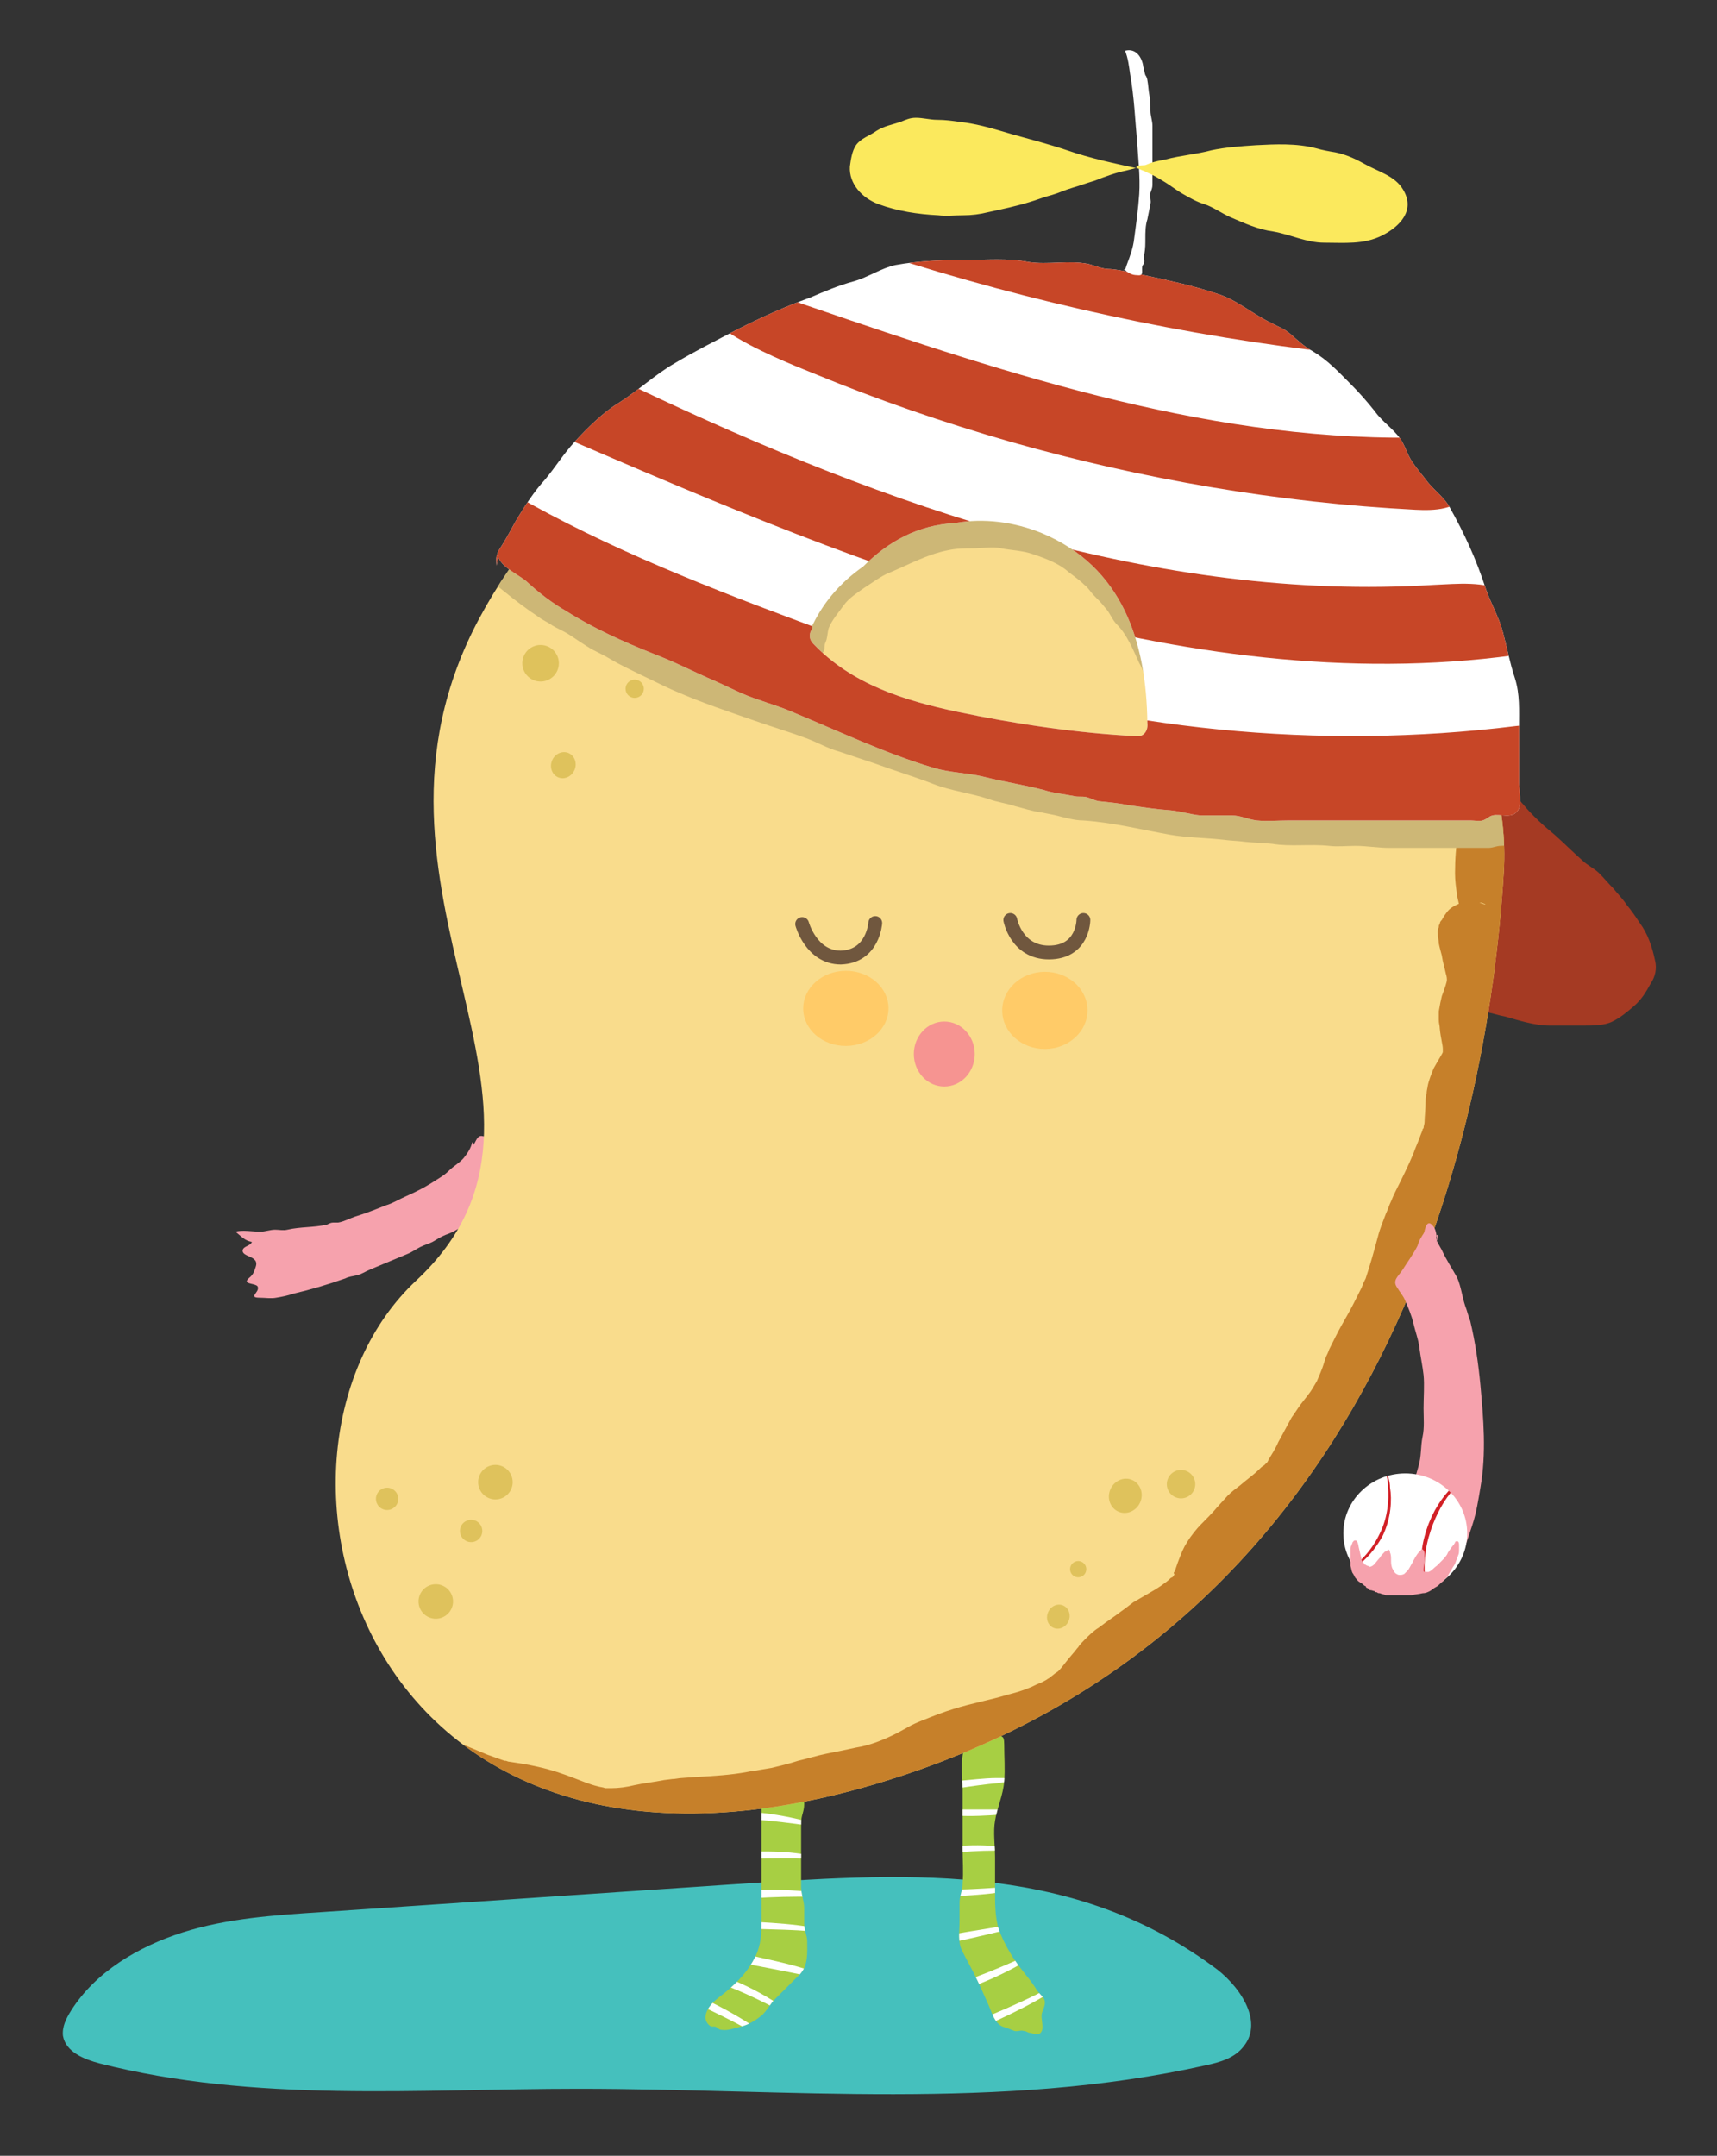
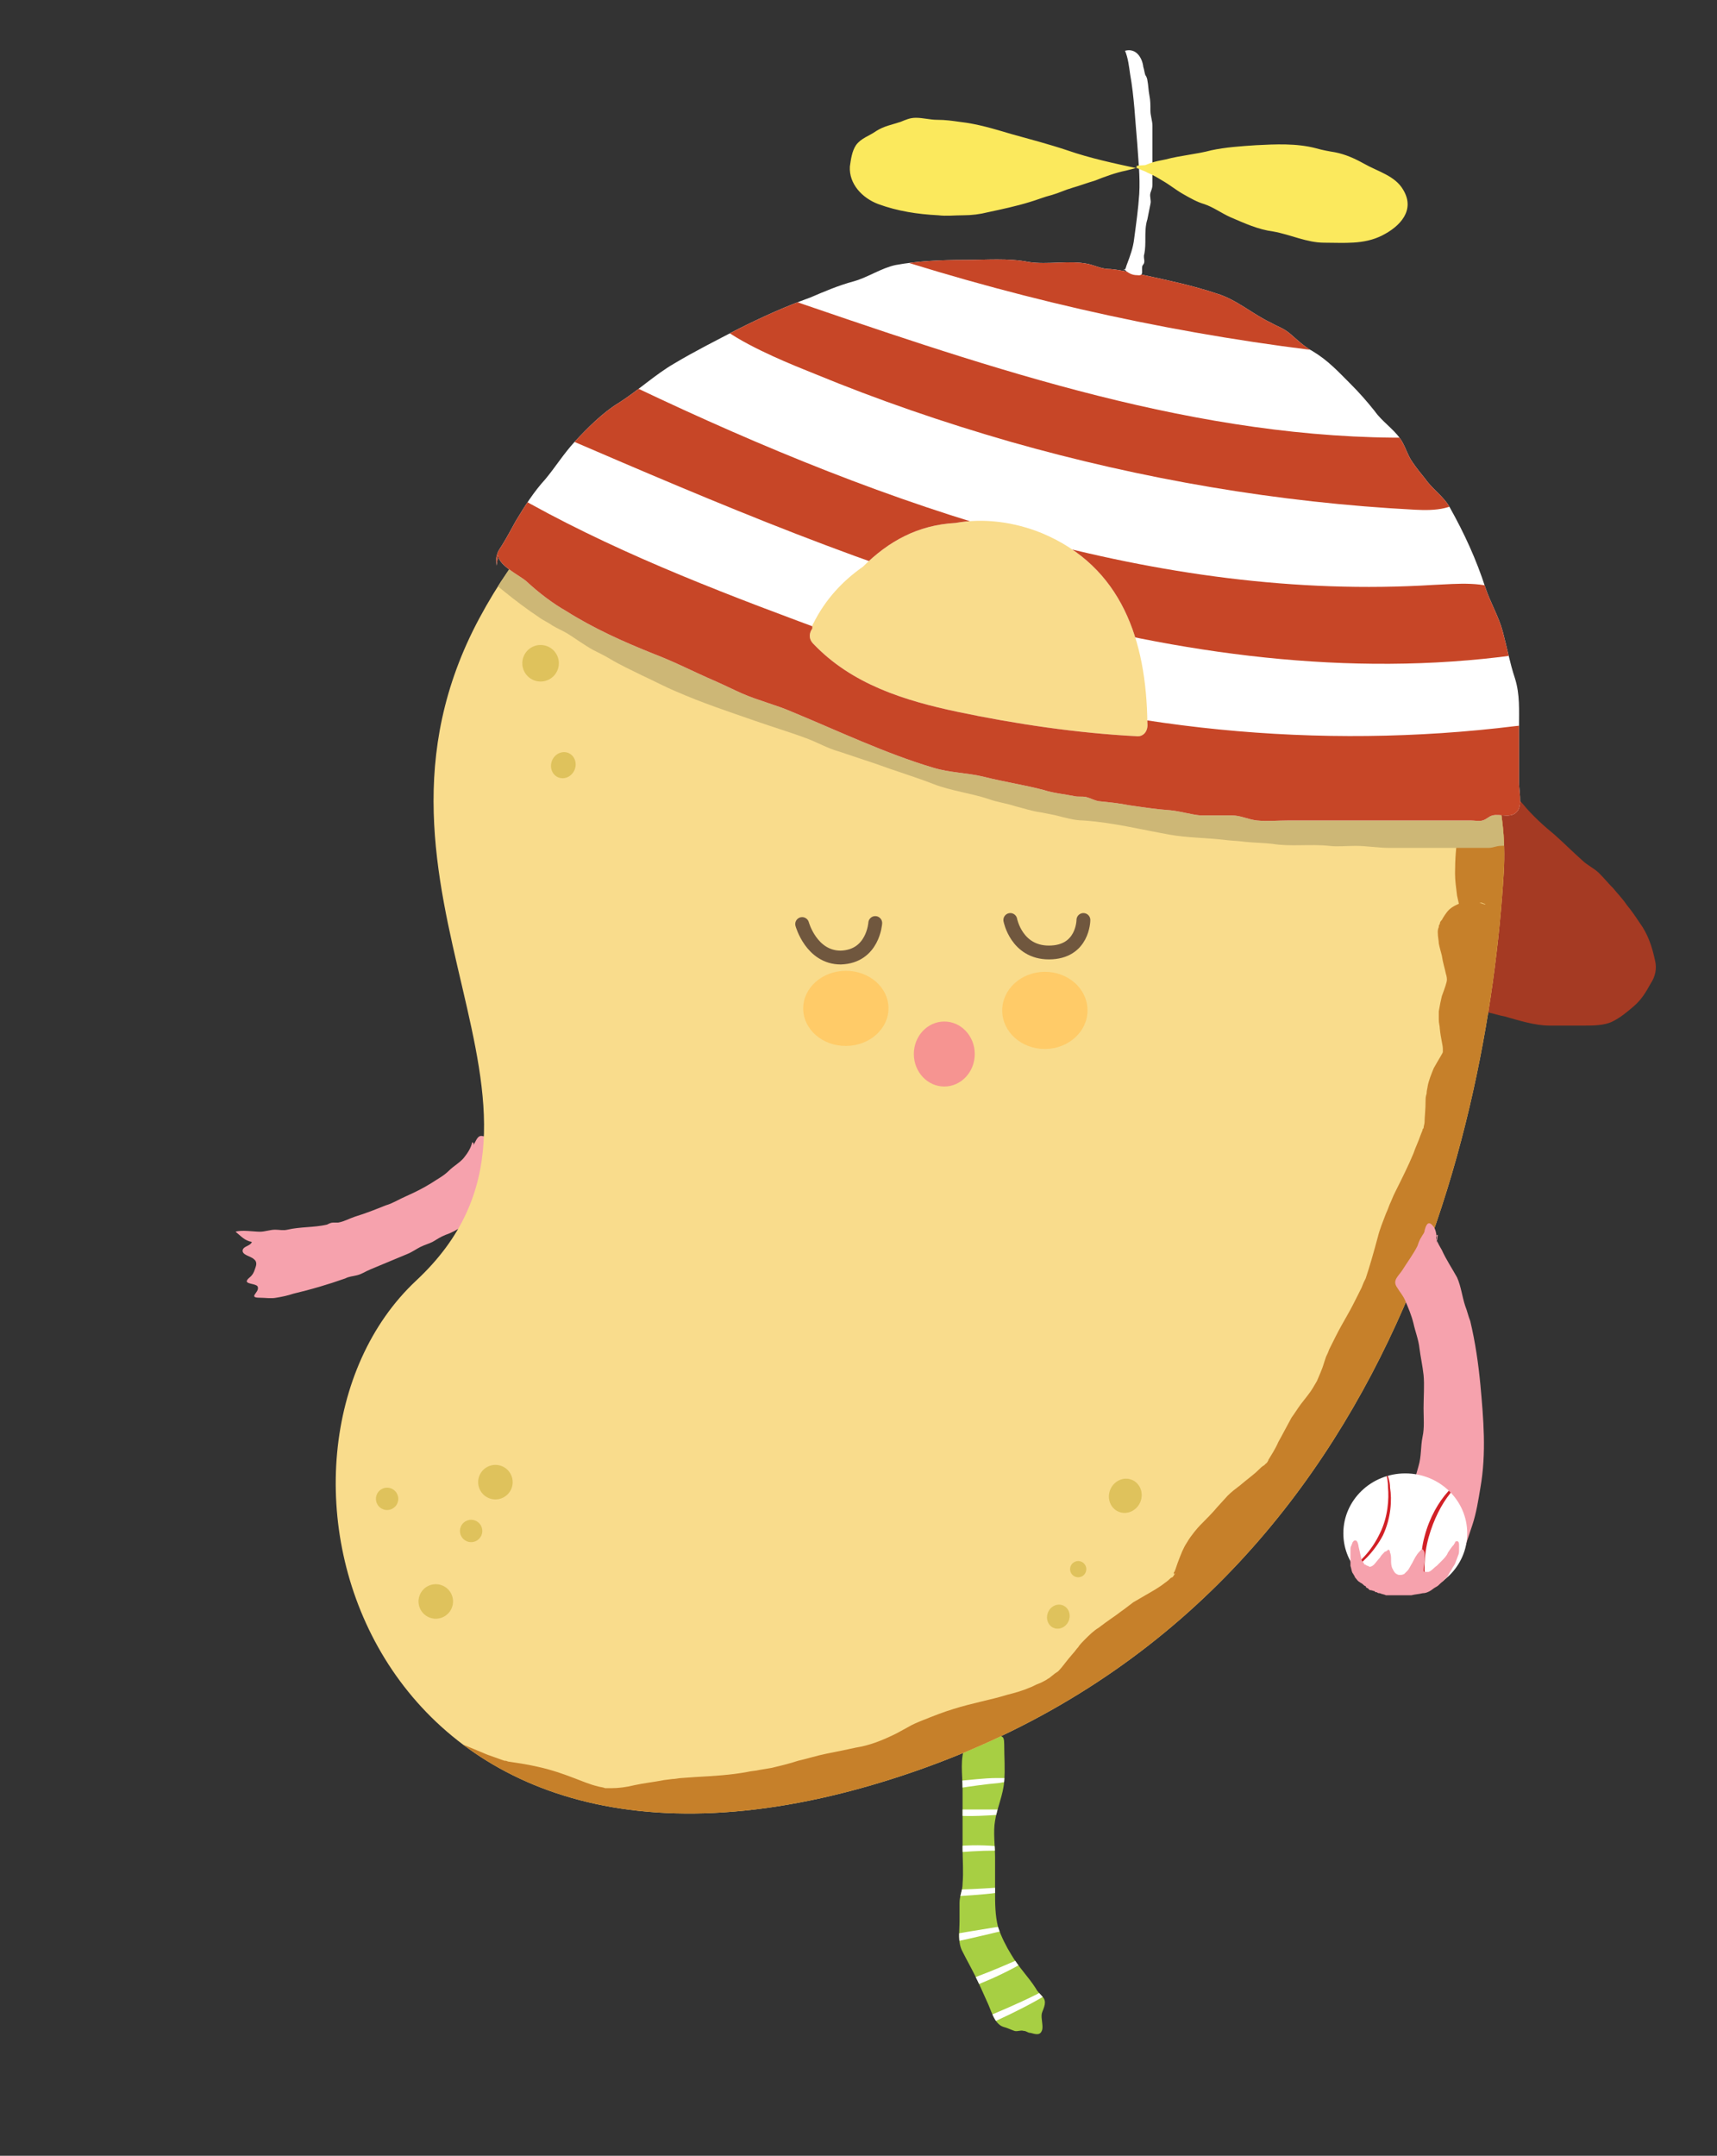
<svg xmlns="http://www.w3.org/2000/svg" xmlns:xlink="http://www.w3.org/1999/xlink" version="1.1" id="Layer_1" x="0px" y="0px" viewBox="0 0 169.1 212.3" style="enable-background:new 0 0 169.1 212.3;" xml:space="preserve">
  <rect x="0" y="0" width="169.1" height="212.3" fill="#333333" stroke="none" />
  <style type="text/css">
	.st0{fill:#A53A23;}
	.st1{fill:#45C0BD;}
	.st2{clip-path:url(#XMLID_2_);}
	.st3{fill:#FFFFFF;}
	.st4{clip-path:url(#XMLID_3_);}
	.st5{fill:#F6A2AD;}
	.st6{clip-path:url(#XMLID_4_);}
	.st7{fill:#C6802A;}
	.st8{clip-path:url(#XMLID_4_);fill:#CDB776;}
	.st9{fill:#DFC25C;}
	.st10{fill:none;stroke:#70573E;stroke-width:1.361;stroke-linecap:round;stroke-linejoin:round;stroke-miterlimit:10;}
	.st11{fill:#FFCB68;}
	.st12{fill:#F69491;}
	.st13{clip-path:url(#XMLID_5_);fill:#C74627;}
	.st14{fill:#FBE95D;}
	.st15{clip-path:url(#XMLID_6_);}
	.st16{fill:#D22026;}
</style>
  <path class="st0" d="M147.1,77.4c0,0-0.1,0-0.1,0c0.4,0,1,0.4,1.3,0.6c0.7,0.3,1.2,0.6,1.7,1.2c0.9,1.1,2,2.1,3.1,3  c0.9,0.8,1.8,1.7,2.7,2.5c0.5,0.5,1.2,0.8,1.7,1.3c0.5,0.5,0.9,1,1.4,1.5c0.4,0.5,0.9,1,1.3,1.6c0.5,0.6,0.9,1.2,1.3,1.8  c0.8,1.1,1.2,2.3,1.5,3.7c0.2,0.8,0,1.6-0.4,2.2c-0.5,0.9-0.9,1.6-1.7,2.3c-0.7,0.6-1.3,1.1-2.1,1.5c-0.8,0.4-1.9,0.4-2.9,0.4  c-1.1,0-2.2,0-3.3,0c-1.4,0-3-0.5-4.4-0.9c-0.6-0.1-1.1-0.3-1.7-0.4c-0.5-0.1-0.8-0.1-0.7-0.7c0-0.5,0.2-0.9,0.2-1.4  c0-0.4,0.1-1,0.2-1.4c0.2-0.9,0.5-1.9,0.5-2.8c0.1-0.9,0.4-1.7,0.6-2.6c0-0.3,0-0.6,0.1-0.9c0.1-0.2,0.1-0.4,0.1-0.6  c0-0.3,0-0.6,0-0.9c0-0.3,0.2-0.5,0.2-0.8c0.1-1.2,0-2.6,0-3.8c0-0.7,0-1.3-0.1-2c-0.1-0.6,0-1.3,0-1.9c0-0.2-0.2-0.3-0.2-0.5  c-0.1-0.2,0-0.5-0.1-0.7c-0.1-0.3,0-0.8-0.3-1.1c0.3,0.3,0.6,0.7,0.9,1.1" />
-   <path class="st1" d="M71.7,185.6c-13.3,0.9-26.6,1.8-40,2.7c-4.6,0.3-9.3,0.6-13.7,2S9.4,194.2,7,198c-0.5,0.8-0.9,1.6-0.8,2.5  c0.3,1.6,2.1,2.3,3.6,2.7c15.3,3.9,31.4,2.5,47.2,2.5c20.6,0,41.6,2.2,61.7-2.3c1.4-0.3,2.9-0.7,3.8-1.9c2-2.5-0.5-6.1-3.1-7.9  C105,183.1,88.6,184.5,71.7,185.6z" />
-   <g>
-     <defs>
-       <path id="XMLID_15_" d="M75.6,171.6c0,1.1-0.6,2.1-0.6,3.3c0,1.2,0,2.4,0,3.6c0,2.4,0,4.8,0,7.1c0,1.1,0,2.2,0,3.3    c0,1.2,0,2.2-0.4,3.3c-0.7,1.8-2.2,3.3-3.8,4.5c-0.7,0.5-1.9,1.8-1,2.7c0.3,0.3,0.4,0.1,0.7,0.2c0.2,0.1,0.3,0.3,0.6,0.3    c0.6,0.1,1.3-0.2,1.8-0.3c0.8-0.2,1.5-0.6,2.2-1.2c0.4-0.4,0.7-0.9,1-1.3c0.3-0.3,0.6-0.6,0.9-0.9c0.6-0.6,1.2-1.2,1.8-1.8    c0.8-0.9,0.7-2,0.7-3.2c0-0.6-0.3-1.1-0.3-1.8c0-0.5,0-1,0-1.5c0-0.7-0.3-1.3-0.3-2.1c0-0.7,0-1.4,0-2.1c0-1.4,0-2.8,0-4.2    c0-0.7,0.3-1.1,0.3-1.8c0-0.3,0-0.6,0-0.9c0-0.5,0.2-0.7,0.3-1.2c0.1-0.6,0-1.4,0-2.1c0-0.9,0-0.9-0.9-0.9c-0.7,0-1.2,0-1.8-0.3    c0,0-0.7-0.2-0.7-0.2c-0.3-0.1-0.8-0.3-0.8,0.2" />
-     </defs>
+   <g>
+     <defs>
+       </defs>
    <use xlink:href="#XMLID_15_" style="overflow:visible;fill:#A7CF43;" />
    <clipPath id="XMLID_2_">
      <use xlink:href="#XMLID_15_" style="overflow:visible;" />
    </clipPath>
    <g class="st2">
      <g>
        <g>
          <g>
            <g>
              <path class="st3" d="M75.1,175.1c3.6,0.1,7.4,0.3,9.1,0.6c-1.7,0.2-5.5,0.2-9.1,0.1c-2.3-0.1-2.5-0.2-2.5-0.4        C72.7,175.2,72.8,175.1,75.1,175.1z" />
            </g>
          </g>
        </g>
      </g>
    </g>
    <g class="st2">
      <g>
        <g>
          <g>
            <g>
              <path class="st3" d="M73.1,178.4c3.7,0.1,7.5,1.2,9.1,1.8c-1.7-0.3-5.5-0.9-9.1-1.1c-2.3-0.1-2.5-0.2-2.5-0.4        C70.6,178.5,70.7,178.3,73.1,178.4z" />
            </g>
          </g>
        </g>
      </g>
    </g>
    <g class="st2">
      <g>
        <g>
          <g>
            <g>
              <path class="st3" d="M73.1,182.4c1.8-0.1,3.7-0.1,5.3,0.1c1.6,0.2,3,0.5,3.8,0.9c-0.9-0.2-2.2-0.3-3.8-0.4        c-1.6,0-3.5,0-5.3,0.1c-2.4,0.1-2.5-0.1-2.5-0.3C70.6,182.6,70.7,182.5,73.1,182.4z" />
            </g>
          </g>
        </g>
      </g>
    </g>
    <g class="st2">
      <g>
        <g>
          <g>
            <g>
              <path class="st3" d="M72.6,186.3c4.1-0.5,8.3,0.1,10.2,0.4c-1.9,0.2-6.2-0.1-10.1,0.4c-1.3,0.2-1.9,0.3-2.2,0.4        c-0.4,0-0.4,0-0.5-0.1c0-0.1,0-0.2,0.3-0.4C70.6,186.7,71.3,186.5,72.6,186.3z" />
            </g>
          </g>
        </g>
      </g>
    </g>
    <g class="st2">
      <g>
        <g>
          <g>
            <g>
              <path class="st3" d="M73.2,189.2c1.9,0.1,3.8,0.2,5.4,0.4c1.7,0.2,3.1,0.6,3.9,1c-0.9-0.2-2.3-0.4-3.9-0.5        c-1.7-0.1-3.6-0.1-5.4-0.2c-2.4-0.1-2.5-0.3-2.5-0.5C70.6,189.2,70.8,189.1,73.2,189.2z" />
            </g>
          </g>
        </g>
      </g>
    </g>
    <g class="st2">
      <g>
        <g>
          <g>
            <g>
              <path class="st3" d="M73.2,192.4c2.1,0.5,4.2,0.9,6.1,1.5c1.9,0.5,3.4,1.1,4.3,1.5c-1.7-0.4-3.3-0.7-4.5-0.9        c-1.9-0.4-4-0.8-6.1-1.2c-2.7-0.6-2.8-0.9-2.8-1.1C70.4,191.8,70.6,191.7,73.2,192.4z" />
            </g>
          </g>
        </g>
      </g>
    </g>
    <g class="st2">
      <g>
        <g>
          <g>
            <g>
              <path class="st3" d="M70.9,194.5c3.7,1.3,7.2,3.6,8.3,5c-1.5-1.1-5-3-8.6-4.3c-1.2-0.4-1.7-0.6-2.1-0.7        c-0.3-0.1-0.3-0.2-0.3-0.3c0-0.1,0.1-0.2,0.4-0.2C69,193.9,69.7,194.1,70.9,194.5z" />
            </g>
          </g>
        </g>
      </g>
    </g>
    <g class="st2">
      <g>
        <g>
          <g>
            <g>
              <path class="st3" d="M68.8,196.6c3.6,1.6,7.1,3.9,8.4,5.3c-1.6-1-5.1-3-8.7-4.6c-2.3-1-2.4-1.2-2.3-1.4        C66.2,195.7,66.4,195.6,68.8,196.6z" />
            </g>
          </g>
        </g>
      </g>
    </g>
  </g>
  <g>
    <defs>
      <path id="XMLID_14_" d="M95.1,171.9c-0.6,1.2-0.3,2.9-0.3,4.3c0,1.9,0,3.9,0,5.8c0,1.2,0.1,2.3,0,3.5c0,0.7-0.3,1.2-0.3,1.9    c0,0.6,0,1.2,0,1.8c0,1-0.2,2.1,0.3,3c0.4,0.8,0.8,1.5,1.2,2.3c0.4,0.8,0.8,1.7,1.2,2.6c0.4,0.8,0.7,2.2,1.6,2.5    c0.4,0.1,0.8,0.3,1.1,0.4c0.3,0.1,0.6-0.1,0.9,0c0.3,0,0.4,0.2,0.7,0.2c0.4,0.1,0.9,0.3,1.1-0.2c0.2-0.4-0.1-1.2,0-1.7    c0.1-0.4,0.5-1,0.2-1.5c-0.2-0.3-0.6-0.6-0.8-1c-0.7-1.1-1.7-2.1-2.4-3.3c-0.5-0.8-1-1.8-1.3-2.7c-0.3-1.2-0.3-2.3-0.3-3.6    c0-1.1,0-2.2,0-3.3c0-1.1-0.2-2.5,0-3.6c0.2-1.3,0.8-2.5,0.9-3.9c0.1-1.2,0-2.4,0-3.6c0-1.1-0.3-0.7-1.2-1    c-0.6-0.2-1.1-0.2-1.8-0.2c-0.3,0-1.5-0.2-1.7,0c-0.2,0.2-0.1,1.7,0,2c0.1,0,0.2,0,0.2,0.1" />
    </defs>
    <use xlink:href="#XMLID_14_" style="overflow:visible;fill:#A7CF43;" />
    <clipPath id="XMLID_3_">
      <use xlink:href="#XMLID_14_" style="overflow:visible;" />
    </clipPath>
    <g class="st4">
      <g>
        <g>
          <g>
            <g>
              <path class="st3" d="M94.2,175.4c1.3-0.1,2.7-0.3,4-0.3c0.6,0,1.2,0,1.7,0c0.5,0.1,1,0.1,1.2,0.4c-0.2-0.2-0.7-0.2-1.2-0.1        c-0.5,0-1,0.1-1.6,0.2c-1.2,0.1-2.6,0.3-3.9,0.5c-1.8,0.1-1.9-0.1-1.9-0.2C92.4,175.6,92.5,175.6,94.2,175.4z" />
            </g>
          </g>
        </g>
      </g>
    </g>
    <g class="st4">
      <g>
        <g>
          <g>
            <g>
              <path class="st3" d="M94.2,178.2c1.5,0,3.1,0,4.5,0c0.7,0,1.3,0.1,1.9,0.1c0.5,0.1,1.1,0.1,1.3,0.4c-0.3-0.2-0.8-0.1-1.4-0.1        c-0.7,0-1.3,0.1-1.9,0.1c-1.4,0.1-2.9,0.2-4.5,0.1c-2,0-2.1-0.3-2.1-0.4C92.1,178.3,92.2,178.2,94.2,178.2z" />
            </g>
          </g>
        </g>
      </g>
    </g>
    <g class="st4">
      <g>
        <g>
          <g>
            <g>
              <path class="st3" d="M93.3,181.9c3.2-0.4,6.7-0.1,8,0.7c-1.4-0.5-4.8-0.4-7.9-0.1c-2,0.3-2.1,0.3-2.2,0.1        C91.2,182.5,91.2,182.2,93.3,181.9z" />
            </g>
          </g>
        </g>
      </g>
    </g>
    <g class="st4">
      <g>
        <g>
          <g>
            <g>
              <path class="st3" d="M93.2,186.1c1.7,0,3.4-0.1,4.9-0.2c0.8,0,1.5-0.1,2.1-0.2c0.6-0.1,1.2-0.2,1.4-0.5        c-0.2,0.4-0.8,0.6-1.3,0.8c-0.6,0.2-1.3,0.3-2.1,0.4c-1.5,0.2-3.3,0.3-5,0.4c-2.2,0-2.3-0.2-2.3-0.3        C90.9,186.3,91,186.2,93.2,186.1z" />
            </g>
          </g>
        </g>
      </g>
    </g>
    <g class="st4">
      <g>
        <g>
          <g>
            <g>
              <path class="st3" d="M92.3,190.8c1.9-0.4,3.9-0.7,5.7-1c0.9-0.1,1.7-0.2,2.4-0.3c0.7,0,1.4-0.1,1.8,0.2        c-0.4-0.2-1.1,0-1.7,0.1c-0.7,0.1-1.5,0.3-2.4,0.5c-1.7,0.4-3.7,0.9-5.6,1.2c-2.5,0.5-2.8,0.2-2.7,0        C89.7,191.3,89.8,191.2,92.3,190.8z" />
            </g>
          </g>
        </g>
      </g>
    </g>
    <g class="st4">
      <g>
        <g>
          <g>
            <g>
              <path class="st3" d="M94.7,195.2c3.5-1.2,7.1-2.9,8.7-3.7c-1.4,1.2-4.8,3.2-8.4,4.4c-2.3,0.8-2.5,0.5-2.6,0.3        C92.3,196.1,92.5,196,94.7,195.2z" />
            </g>
          </g>
        </g>
      </g>
    </g>
    <g class="st4">
      <g>
        <g>
          <g>
            <g>
              <path class="st3" d="M96.5,198.9c1.9-0.8,3.8-1.6,5.4-2.4c1.6-0.8,3-1.5,3.8-2c-0.7,0.7-2,1.6-3.6,2.5        c-1.6,0.9-3.5,1.8-5.3,2.6c-2.4,1.1-2.6,1-2.7,0.8C94.1,200.3,94.1,200,96.5,198.9z" />
            </g>
          </g>
        </g>
      </g>
    </g>
  </g>
  <path class="st5" d="M46.6,112.8c0.1-0.2,0-0.3-0.1-0.3c-0.1,0.5-0.4,1-0.8,1.5c-0.4,0.5-1,0.8-1.5,1.3c-0.5,0.5-1.1,0.8-1.7,1.2  c-0.8,0.5-1.6,0.9-2.5,1.3c-0.7,0.3-1.3,0.7-2,0.9c-1,0.4-2,0.8-3,1.1c-0.6,0.2-1.1,0.5-1.7,0.6c-0.1,0-0.3,0-0.5,0  c-0.2,0-0.4,0.1-0.6,0.2c-1.3,0.3-2.6,0.2-3.9,0.5c-0.4,0.1-0.8,0-1.2,0c-0.5,0-1,0.2-1.5,0.2c-0.6,0-1.8-0.2-2.4,0  c0.5,0.4,0.9,0.9,1.6,1c-0.1,0.4-0.8,0.4-0.9,0.8c-0.1,0.5,0.8,0.6,1.1,0.9c0.4,0.3,0.2,0.7,0.1,1c-0.1,0.3-0.2,0.5-0.4,0.7  c-0.1,0.1-0.4,0.3-0.4,0.5c0.1,0.3,1.1,0.2,1.1,0.6c0.1,0.5-1,1,0.2,1c0.5,0,1.1,0.1,1.6,0c0.6-0.1,1.1-0.2,1.7-0.4  c1.7-0.4,3.4-0.9,5.1-1.5c0.4-0.2,0.7-0.2,1.1-0.3c0.5-0.1,0.9-0.4,1.4-0.6c1.2-0.5,2.4-1,3.6-1.5c0.5-0.2,0.9-0.5,1.3-0.7  c0.4-0.2,0.8-0.3,1.2-0.5c0.5-0.3,0.8-0.5,1.3-0.7c0.6-0.2,1.1-0.5,1.6-0.8c0.8-0.5,1.8-1,2.5-1.6c0.3-0.3,0.7-0.5,0.9-0.8  c0.3-0.3,0.6-0.5,0.7-0.9c0.1-0.6,0.1-1.5,0-2.1c-0.1-0.8-0.4-1.5-0.7-2.2c-0.2-0.5-0.4-1.4-1.3-1.3C47,111.7,46.9,112.4,46.6,112.8  z" />
  <g>
    <g>
      <defs>
        <path id="XMLID_13_" d="M98.5,37.8c-7.8-1.1-36.9-3.8-51.3,23.1s12,48.2-6.2,65.2s-5.8,64.2,44.5,49.8c50.3-14.5,61-63.6,62.6-90     S113.1,39.9,98.5,37.8z" />
      </defs>
      <use xlink:href="#XMLID_13_" style="overflow:visible;fill:#F9DC8C;" />
      <clipPath id="XMLID_4_">
        <use xlink:href="#XMLID_13_" style="overflow:visible;" />
      </clipPath>
      <g class="st6">
        <g>
          <g>
            <g>
              <path class="st7" d="M122.9,46.4c-0.2,0.1-0.4-0.2-1.2-0.5c-0.4-0.1-0.8-0.3-1.4-0.5c-0.6-0.2-1.3-0.4-2.1-0.8        c-0.7-0.4-1.4-0.7-2.3-0.9c-0.9-0.2-1.9-0.4-3.1-0.6c-0.3-0.1-0.6-0.1-0.9-0.2c-0.3-0.1-0.7-0.2-1-0.3        c-0.6-0.2-1.3-0.4-1.9-0.6c-1.3-0.4-2.7-0.9-4.2-1.4c-1.5-0.6-3-1.2-4.7-2c-1.7-0.8-2.9-1.6-4.4-1.8c-0.8-0.1-1.6-0.2-2.5-0.2        c-1.2,0-2.3-0.2-3.3-0.4c-2.1-0.5-3.8-0.7-5.7-0.7c-1.9,0.1-3.8,0.5-5.9,1.3c-0.5,0.2-1.1,0.4-1.6,0.6l-0.8,0.3        c-0.4,0.1-0.9,0.3-1.3,0.3c-0.9,0.1-1.8,0.1-2.5,0c-0.7-0.1-1.1-0.1-1.5-0.1c-0.7,0-1.5,0.3-2.7,0.8c-0.6,0.2-1.3,0.5-2,0.7        c-0.2,0.1-0.4,0.1-0.7,0.2l-0.2,0.1l-0.2,0l0,0c-0.1,0-0.3,0.1-0.6,0.2c-0.6,0.2-1.2,0.5-1.8,0.7c-0.7,0.3-1.4,0.6-2.5,0.8        l-0.4,0.1c-0.2,0-0.4,0-0.6,0l-0.3,0l-0.1,0l-0.1,0l-0.3,0l-0.1,0c-0.3,0-0.7-0.1-1.1-0.3c-0.4-0.2-1-0.4-1.4-0.9        c-0.5-0.4-0.8-1.1-1-1.5c-0.2-0.4-0.2-0.7-0.3-0.8c-0.1-0.3,0,0.1,0.2,0.3l3.4-4.9c-0.2-0.1-0.7-0.2-1.1-0.1        c-0.3,0.1-0.2,0,0.6-0.2l-1.8,4.8c0.1,0.2,0.4,0.4,0.7,0.6c0.3,0.1,0.6,0.2,0.7,0.2l1.4-5.7c0.3,0.2,0.7,0.5,1,0.8        c0.4,0.5,0.7,0.9,0.8,1.5c0.1,0.3,0.1,0.6,0.1,0.9c0,0.2,0,0.5-0.1,0.7c0,0.1,0,0.2-0.1,0.4l-0.1,0.3        c-0.1,0.2-0.1,0.3-0.2,0.5c-0.5,1.1-1,1.5-1.4,2c-0.4,0.4-0.8,0.8-1.2,1.1l-0.5,0.4l-0.1,0.1c0,0,0,0-0.1,0.1l-0.1,0.1l0,0        l0,0l0,0c0.2-0.2,0,0,0.1-0.1c-0.5,0.5-1,1.2-1.7,2.1c-0.4,0.4-0.8,0.9-1.3,1.3c-0.5,0.5-1.1,0.9-1.4,1.1        c-0.8,0.5-1.4,1-2,1.5l-0.4,0.4l-0.5,0.5l-1,1c-0.7,0.6-1.3,1.2-1.8,1.9c-0.3,0.3-0.5,0.6-0.7,0.9c-0.2,0.3-0.4,0.6-0.5,0.7        L45,53.5l0,0.1l0,0c0,0.1,0.1-0.1,0-0.1l0,0l0,0l-0.1,0.2l-0.3,0.7l-0.5,1.4c-0.4,0.9-0.7,1.9-1.1,2.9c-0.4,1-0.9,2-1.5,3.1        c-0.6,1-1.1,1.9-1.5,2.7c-0.9,1.6-1.2,2.7-1.2,4l0,0.7l0.1,0.6l0.2,1.6c0.1,0.7,0.1,1.5,0,2.3c-0.1,0.9-0.3,1.8-0.6,2.5        l-6.9-2.6c0.1-0.3,0.2-0.5,0.4-0.8c0.1-0.1,0.2-0.2,0.3-0.3l0.1-0.1c0.1-0.1,0.2-0.2,0.3-0.3c0.2-0.2,0.5-0.4,0.8-0.5        c0.6-0.3,1.3-0.4,1.9-0.4c0.4,0,0.9,0.1,1.4,0.4c0.5,0.2,0.9,0.6,1.1,0.9c0.1,0.1,0.1,0.2,0.2,0.3c0.1,0.2,0.3,0.4,0.4,0.6        c0.1,0.2,0.1,0.2,0.1,0.3c0.1,0.1,0.1,0.3,0.2,0.4c0.1,0.3,0.2,0.5,0.2,0.7c0.1,0.4,0.1,0.6,0.2,0.9c0.1,0.6,0.2,1.1,0.2,1.6        c0.1,0.5,0.1,1,0.2,1.6l0.1,0.9c0,0.2,0,0.3,0,0.6c0,0.1,0,0.2-0.1,0.7c0,0.2-0.1,0.5-0.2,0.7l0,0.1c-0.1,0.2-0.2,0.5-0.4,0.8        c-0.3,0.5-1,1.1-1.6,1.4c-0.7,0.3-1.4,0.3-1.7,0.3c-0.4,0-0.9-0.1-1.3-0.3c-0.5-0.2-0.9-0.5-1.2-0.8c-0.2-0.2-0.3-0.3-0.4-0.5        l-0.1-0.2L32.5,82c-0.1-0.2-0.1-0.3-0.2-0.5l7.1-2.6c0.8,2.1,1,4.2,1.1,6c0.1,0.9,0.1,1.7,0.2,2.4c0,0.4,0.1,0.7,0.1,1        c0,0.1,0.1,0.4,0.1,0.6l0.1,0.4c0.4,1.4,1,3.3,1.4,5.2c0.2,1,0.4,2,0.4,3.3c0,0.3,0,0.7,0,1c0,0.3-0.1,0.8-0.2,1.2        c-0.2,0.8-0.6,1.9-1.3,2.9l-0.6-5.6c0.8,0.7,1.4,1.5,1.8,2.1c0.3,0.7,0.6,1.3,0.7,1.8c0.3,1.1,0.4,2,0.5,2.9l0.1,1.2l0.1,0.4        l0,0.1l0.1,0.3l0.1,0.7c0,0.3,0.1,0.6,0.1,0.8c0,0.6,0.1,1.2,0,1.8c-0.1,1.2-0.3,2.3-0.6,3.3c-0.3,1-0.7,1.8-1,2.6        c-0.4,0.8-0.5,1.2-0.7,1.9c-0.2,0.7-0.5,1.6-0.9,2.5c-0.2,0.5-0.5,1-0.8,1.6c-0.1,0.1-0.2,0.3-0.3,0.4l-0.1,0.2l-0.2,0.3        l-0.2,0.3l-0.2,0.2l-0.2,0.2l-0.2,0.2l-0.1,0.1c-0.1,0.1-0.2,0.2-0.3,0.2c-0.2,0.2-0.3,0.3-0.5,0.4c-0.3,0.2-0.6,0.4-0.8,0.5        c-0.5,0.3-0.8,0.4-0.8,0.5c0,0,0,0,0,0l0,0c0,0,0.1-0.1,0.1-0.1c0.1-0.1,0,0,0,0l-0.1,0.1l0,0l0.1-0.1l0,0l0.1-0.1        c0,0-0.1,0.2-0.3,0.6l-0.3,0.6l-0.2,0.4l-0.2,0.3l-0.1,0.2l-0.8,1.1c-1,1.4-1.9,2.6-2.5,3.7c-0.1,0.3-0.3,0.5-0.4,0.8        l-0.2,0.4l-0.1,0.3l-0.1,0.5c0,0.1-0.1,0.2-0.1,0.3c0,0.2-0.1,0.5-0.1,0.8c-0.1,0.7-0.1,1.6-0.3,2.7c-0.1,0.6-0.2,1.1-0.5,1.9        l-0.2,0.5l-0.2,0.4c0,0.1-0.1,0.3-0.2,0.4c-0.4,1.1-0.6,2.3-0.7,3.7c0,0.3,0,0.7,0,1l0,0.6c0,0.1,0,0.3,0,0.4        c0,0.5,0.1,1.2,0.3,1.9l0.6,2.4l0.1,0.7l0.1,0.7l0.2,1.2c0.3,1.6,0.6,3.1,1,4.4l0.2,0.5l0.2,0.5c0.1,0.3,0.2,0.6,0.4,0.8        c0.3,0.6,0.6,1.1,1,1.7c1.5,2.3,4,4.5,6.5,7.3c0.8,0.9,2,1.7,3.5,2.4c1.5,0.7,3.2,1.4,4.9,2.1l1.4,0.5l0.3,0.1l0.1,0        c0.1,0,0.2,0.1,0.4,0.1c0.6,0.1,1.5,0.2,2.8,0.5c2.7,0.6,4.5,1.6,5.8,1.9c0.3,0.1,0.6,0.1,0.8,0.2l0.2,0c0,0,0,0,0,0        c0,0,0.1,0,0.2,0l0.2,0c0,0,0.2,0-0.1,0l0.1,0c0.7,0,1.5-0.1,2.3-0.3c0.9-0.2,1.9-0.3,2.9-0.5l0.8-0.1c0.3,0,0.7-0.1,0.9-0.1        l1.4-0.1c1.8-0.1,3.5-0.2,5.1-0.5c0.4-0.1,0.8-0.1,1.2-0.2l0.6-0.1l0.6-0.1c0.8-0.2,1.7-0.4,2.6-0.7c0.9-0.2,1.8-0.5,2.8-0.7        c0.5-0.1,1-0.2,1.5-0.3l1.4-0.3c1.3-0.2,2.6-0.7,4-1.4l1.1-0.6c0.5-0.3,1-0.5,1.5-0.7c1-0.4,2-0.8,3-1.1        c1.9-0.6,3.7-0.9,5.3-1.4c0.8-0.2,1.5-0.4,2.2-0.7c0.3-0.1,0.6-0.3,0.9-0.4c0.3-0.1,0.6-0.3,0.8-0.4c0.1-0.1,0.2-0.1,0.3-0.2        l0.5-0.4l0.3-0.2c0.1,0-0.2,0.2-0.1,0.1l0,0l0,0c0.1-0.1,0.1-0.1,0.2-0.2c0.3-0.3,0.7-0.9,1.4-1.7c0.2-0.2,0.3-0.4,0.5-0.6        c0.1-0.2,0.5-0.6,0.6-0.7c0.5-0.5,0.9-0.9,1.4-1.2c0.9-0.7,1.7-1.2,2.2-1.6c0.3-0.2,0.8-0.6,1.2-0.9l1.2-0.7        c0.7-0.4,1.4-0.8,1.9-1.2c0.3-0.2,0.5-0.4,0.6-0.5l0.2-0.1c0,0,0,0,0,0l0.2-0.3l0-0.1c-0.2,0.3,0,0.1-0.1,0.1l0,0        c0,0,0,0,0-0.1c0-0.1,0.1-0.1,0.1-0.2c0.1-0.2,0.2-0.6,0.4-1.1c0.2-0.5,0.4-1.1,0.8-1.7c0.4-0.7,1.1-1.5,1.3-1.7        c0.6-0.6,1.2-1.2,1.7-1.8l1-1.1c0.4-0.4,0.8-0.7,1.2-1c0.7-0.6,1.4-1.1,1.8-1.5c0.2-0.2,0.4-0.4,0.6-0.5l0.2-0.2        c0,0.1,0.3-0.4,0.2-0.3c0.3-0.5,0.7-1.1,1-1.8c0.4-0.7,0.8-1.5,1.3-2.4c0.3-0.4,0.6-0.9,0.9-1.3l0.7-0.9        c0.4-0.5,0.6-0.9,0.9-1.4c0.2-0.5,0.5-1.1,0.7-1.8l0.2-0.6c0.1-0.2,0.2-0.4,0.3-0.7c0.2-0.4,0.4-0.8,0.6-1.2        c0.4-0.8,0.8-1.5,1.2-2.2c0.4-0.7,0.7-1.3,1-1.9l0.2-0.4l0.2-0.4l0.2-0.5l0.2-0.4c0.4-1.2,0.8-2.6,1.2-4.1        c0.2-0.8,0.5-1.5,0.8-2.3c0.2-0.4,0.3-0.8,0.5-1.2c0.2-0.5,0.3-0.7,0.5-1.1c0.6-1.2,1.2-2.4,1.7-3.6c0.2-0.6,0.5-1.2,0.7-1.8        l0.2-0.5c0-0.1,0-0.1,0.1-0.2c0-0.2,0.1-0.4,0.1-0.6c0-0.5,0.1-1.2,0.1-2.1c0-0.2,0-0.4,0.1-0.7c0-0.3,0.1-0.6,0.1-0.7        c0.1-0.6,0.4-1.3,0.6-1.8c0.5-0.9,0.9-1.5,0.9-1.6c0,0,0-0.1,0,0c0,0,0,0,0,0.1l0,0l0-0.1l0-0.1c0-0.1,0,0.1,0,0.1l0,0        c0,0,0,0,0,0c0,0,0-0.1,0-0.3c0-0.4-0.2-1-0.3-2c0-0.3-0.1-0.5-0.1-0.9c0-0.2,0-0.3,0-0.4l0-0.2l0-0.2        c0.1-0.6,0.2-1.1,0.3-1.5c0.3-0.8,0.5-1.4,0.5-1.6c0,0,0-0.1,0-0.1l0-0.1l0,0.1c0,0,0,0,0,0.1c0,0,0,0,0,0        c0-0.1,0-0.3-0.1-0.6c-0.1-0.5-0.3-1.1-0.4-1.8c-0.1-0.4-0.2-0.7-0.3-1.2c0-0.3-0.1-0.6-0.1-1.1c0-0.1,0-0.3,0.1-0.5        c0-0.1,0-0.2,0.1-0.3c0-0.2,0.1-0.3,0.2-0.4c0.1-0.2,0.4-0.7,0.7-1c0.3-0.3,0.9-0.6,1.3-0.7c0.2-0.1,0.4-0.1,0.6-0.1        c0.1,0,0.3,0,0.4,0c0.3,0,0.5,0.1,0.7,0.1c0.7,0.2,0.2,0.1,0.7,0.2c0,0-0.1,0-0.2-0.1c-0.1,0-0.2-0.1-0.3-0.1        c-0.2,0-0.4,0-0.6,0c-0.3,0-0.5,0.2-0.7,0.3c-0.1,0.1-0.2,0.2-0.3,0.2c-0.1,0.1-0.1,0.1-0.2,0.2c-0.1,0.2-0.2,0.2-0.2,0.4        c-0.1,0.3-0.1,0.3-0.1,0.2c0-0.1,0-0.3,0-0.5c0-0.2,0-0.4-0.1-0.6l-0.2-0.9c-0.1-0.8-0.2-1.5-0.2-2.2c0-1.4,0.1-2.7,0.3-3.8        c0.3-2.3,0.2-3.3-0.8-5c-0.7-1.3-1-2.6-1.3-3.7c-0.2-1.1-0.4-2-0.6-2.8c-0.2-0.6-0.5-1.2-1.1-1.9c-0.5-0.7-1.2-1.5-1.9-2.4        c-0.1-0.2-0.3-0.5-0.5-0.7c-0.1-0.3-0.3-0.5-0.4-0.8c-0.2-0.5-0.4-1-0.6-1.5c-0.3-0.9-0.5-1.8-0.8-2.4        c-0.1-0.3-0.3-0.6-0.4-0.9c-0.1-0.1,0-0.1-0.2-0.3l-0.1-0.1l0,0c0,0-0.1-0.1,0,0l0,0c0,0,0,0-0.1-0.1c-0.1-0.1-0.5-0.3-1-0.7        l-0.2-0.2l-0.2-0.2l-0.1-0.1l-0.1-0.1l-0.1-0.1c-0.1-0.1-0.2-0.2-0.2-0.3c-0.3-0.4-0.4-0.7-0.4-0.9c-0.1-0.2-0.1-0.2,0-0.1        c0,0,0.1,0.1,0.1,0.1l-0.1-0.1c-0.1-0.1,0,0,0.1,0l0,0c0.1,0.1,0.2,0.1,0.2,0.1c0,0-0.2-0.1-0.5-0.2c-0.1,0-0.3-0.1-0.6-0.2        c0,0-0.2-0.1-0.2-0.2l-0.1-0.1l0,0l0,0c-0.2-0.2-0.1-0.1-0.1-0.1l-0.1-0.1c-0.6-0.6-0.7-1.4-0.8-1.5c0,0,0-0.1,0-0.1        c0,0,0,0,0.1,0.1c0,0-0.1-0.1,0,0c-0.1-0.1-0.2-0.2-0.3-0.3c-0.8-0.9-1.9-1.7-2.9-2.4c-1-0.7-2-1.5-2.9-2.2        c-1-0.9-1.6-1.7-2.1-2.3c-0.6-0.6-1.2-1-1.9-1.3c-1.3-0.7-2.4-1.3-3-1.9c-0.6-0.6-0.8-1-0.7-1.1c0.1-0.1,0.5,0.1,1.2,0.3        c0.7,0.3,1.7,0.6,3.2,1.1c0.7,0.3,1.6,0.6,2.5,1.2c0.9,0.6,1.6,1.4,2.3,1.9c0.9,0.6,1.9,1.1,3,1.8c1.1,0.7,2.3,1.4,3.6,2.5        c0.2,0.1,0.3,0.3,0.5,0.5l0.2,0.2c0.1,0.1,0.2,0.2,0.2,0.3c0.1,0.2,0.2,0.3,0.2,0.4c0.1,0.2,0.2,0.4,0.2,0.4c0,0,0,0,0,0        c-0.1,0.1-0.1,0.1-0.1,0.1l0,0c-0.3,0.3,0.7-0.7-0.7,0.7l0.1,0c0,0,0.1,0,0.1-0.1c0-0.1,0-0.1,0.1-0.2c0.1-0.2,0.4-1,0.3-0.8        c0.1,0,0.3,0,0.6,0.2c0.2,0.1,0.4,0.1,0.7,0.3l0.1,0.1l0.1,0.1l0.1,0c0.1,0.1,0.3,0.3,0.3,0.3c0.3,0.4,0.4,0.7,0.5,0.9        l0.1,0.2c0,0,0,0,0,0c-0.1,0.1-0.3,0.2-0.4,0.3c-0.1,0.1-0.2,0.1-0.2,0.2l0,0c1.1-1.2,0.3-0.3,0.5-0.6l0.1,0.1c0,0,0,0,0,0        l0.1,0c0.2,0.1,0.5,0.3,1.1,0.6c1.2,0.9,1.7,1.9,2.1,2.8c0.9,1.9,1.2,3.5,2.1,4.5c0.5,0.6,1.1,1.2,1.8,2.1        c0.7,0.8,1.5,1.9,2,3.2c0.4,1.2,0.7,2.3,0.9,3.2c0.2,1,0.5,1.7,0.9,2.3c0.6,1,1.3,2.4,1.6,3.9c0.3,1.5,0.2,2.9,0.1,4.1        c-0.1,1.2-0.1,2.2-0.1,3.2c0,0.5,0.1,0.9,0.2,1.4l0.2,0.8c0.1,0.4,0.1,0.8,0.2,1.2c0,0.4,0.1,0.8,0.1,1.3c0,0.5-0.1,1.1-0.4,2        c-0.1,0.2-0.2,0.4-0.5,0.7c-0.1,0.1-0.2,0.3-0.3,0.4c-0.2,0.1-0.3,0.3-0.5,0.4c-0.3,0.2-0.8,0.4-1.2,0.5        c-0.4,0.1-0.8,0.1-1.1,0.1c-0.3,0-0.6-0.1-0.8-0.1c-0.2-0.1-0.4-0.1-0.6-0.2c1-1.8,0.3-0.7,0.5-1.1l0-0.3c0-0.1,0-0.2,0.1-0.3        c0-0.1,0.1-0.1,0.1-0.2c0.1-0.1,0.1-0.3,0.1-0.3c0,0,0-0.1,0-0.1c0,0,0,0,0-0.1c0-0.1,0,0,0,0c0,0,0,0,0.1,0.1        c0,0,0.1,0,0.1,0c0.1,0,0.1,0,0.2,0c0.1,0,0.3,0,0.4,0l0.6,0c0.2,0,0.4,0,0.7,0l0.4,0c0.1,0,0,0,0,0l0,0        c0,0.1,0.1,0.4,0.2,0.6c0.2,0.5,0.4,1.2,0.6,1.9c0.1,0.4,0.2,0.8,0.3,1.3c0,0.3,0.1,0.6,0,0.9l0,0.3l0,0.3        c0,0.1,0,0.1-0.1,0.3c-0.2,1.1-0.5,1.7-0.6,2.1c-0.1,0.2-0.1,0.3-0.1,0.4l0,0c0-0.2,0,0,0-0.1l0,0.1c0,0.1,0,0.2,0,0.1        c0-0.1,0,0.1,0,0.1c0,0.3,0.2,1,0.4,1.9c0.1,0.5,0.1,1.1,0.1,1.7c0,0.2,0,0.3-0.1,0.5l0,0.1l0,0.2l0,0.1l-0.1,0.2l-0.1,0.3        c-0.1,0.2-0.1,0.3-0.2,0.4c-0.5,1.1-0.9,1.7-1,2c-0.1,0.2,0,0.1-0.1,0.2c0,0.2,0,0.2,0,0.3l0,0.4c0,0.5,0,1.2-0.1,2.1        c0,0.4-0.1,0.9-0.2,1.5c0,0.3-0.1,0.6-0.2,0.8l-0.2,0.5c-0.2,0.8-0.5,1.5-0.7,2.2c-0.5,1.5-1.1,2.9-1.8,4.3        c-0.1,0.2-0.3,0.7-0.4,0.9c-0.1,0.2-0.2,0.5-0.3,0.8c-0.2,0.6-0.4,1.2-0.6,1.9c-0.4,1.3-0.7,2.9-1.3,4.5l-0.2,0.6l-0.2,0.6        l-0.3,0.7l-0.3,0.6c-0.4,0.8-0.7,1.5-1.1,2.2c-0.4,0.7-0.7,1.3-1,1.9c-0.1,0.3-0.3,0.6-0.4,0.9c-0.1,0.1-0.1,0.3-0.2,0.4        l-0.2,0.5c-0.3,0.8-0.6,1.6-1,2.6c-0.4,0.9-1,1.9-1.6,2.6l-0.8,1c-0.1,0.2-0.3,0.4-0.4,0.6c-0.3,0.5-0.6,1.1-1,1.8        c-0.4,0.7-0.8,1.5-1.3,2.4c-0.3,0.4-0.2,0.3-0.5,0.7l-0.3,0.4l-0.3,0.3c-0.4,0.4-0.8,0.8-1.2,1.2c-0.8,0.7-1.4,1.2-2,1.7        c-0.3,0.2-0.5,0.4-0.7,0.6l-0.7,0.7c-0.6,0.6-1.1,1.2-1.7,1.8c-0.4,0.4-0.2,0.3-0.3,0.3c0,0.1-0.1,0.3-0.2,0.6        c-0.1,0.3-0.2,0.8-0.4,1.3c-0.1,0.3-0.2,0.6-0.4,0.9c-0.1,0.2-0.2,0.3-0.3,0.5l-0.2,0.3c-0.1,0.1,0-0.1-0.2,0.3l0,0.1        l-0.2,0.3c-0.1,0.2-0.3,0.3-0.4,0.5c-0.2,0.2-0.3,0.3-0.4,0.4c-0.1,0.1-0.2,0.2-0.4,0.3c-0.5,0.4-0.9,0.8-1.3,1.1        c-0.9,0.6-1.7,1.1-2.4,1.5l-1,0.6c-0.3,0.2-0.4,0.3-0.9,0.6c-0.8,0.6-1.5,1-2,1.4c-0.2,0.2-0.4,0.4-0.6,0.5        c-0.2,0.2-0.1,0.1-0.3,0.3l-0.3,0.4c-0.4,0.6-1,1.4-1.9,2.4c-0.2,0.2-0.5,0.5-0.7,0.7l-0.2,0.2l-0.1,0.1l-0.2,0.2l-0.3,0.2        l-0.5,0.4c-0.2,0.2-0.5,0.3-0.8,0.5c-2.1,1.3-4,1.9-5.9,2.4c-1.9,0.5-3.6,0.9-5.1,1.4c-0.7,0.2-1.5,0.5-2.1,0.8        c-0.3,0.1-0.6,0.3-0.9,0.4l-1.2,0.7c-1.8,1-4,1.8-6.2,2.3l-1.3,0.2l-1.2,0.3c-0.8,0.2-1.7,0.4-2.5,0.7        c-0.9,0.2-1.8,0.5-2.8,0.8l-0.7,0.2l-0.8,0.2c-0.5,0.1-1,0.2-1.5,0.3c-2,0.3-4,0.5-6,0.6l-1.4,0.1l-0.5,0l-0.6,0.1        c-0.8,0.1-1.7,0.3-2.6,0.5c-1,0.2-2.1,0.4-3.3,0.4l-0.1,0l-0.2,0l-0.2,0c-0.1,0-0.2,0-0.5,0l-0.7,0l-0.5-0.1        c-0.7-0.1-1.4-0.3-2-0.4c-2.4-0.7-4-1.6-5-1.7c-0.6-0.1-1.6-0.2-2.9-0.5c-0.3-0.1-0.7-0.2-1-0.3c-0.2-0.1-0.4-0.1-0.6-0.2        l-0.4-0.1l-1.3-0.5c-1.8-0.7-3.8-1.4-5.8-2.4c-2-1-4.1-2.3-6-4.4c-2-2.3-4.8-4.7-7.2-8.1c-0.6-0.9-1.1-1.8-1.6-2.8        c-0.2-0.5-0.4-1-0.6-1.5l-0.2-0.7l-0.2-0.7c-0.6-1.9-1-3.7-1.3-5.5l-0.2-1.3l-0.1-0.5l-0.1-0.5l-0.6-2.5        c-0.2-0.9-0.4-2-0.4-3.1c0-0.3,0-0.6,0-0.9l0-0.7c0-0.5,0-1,0.1-1.5c0.1-2,0.5-4,1.2-6.1c0.1-0.3,0.2-0.5,0.3-0.8        c-0.1,0.2,0,0.1,0,0.1l0,0l0,0l0-0.1l0.1-0.1c0.1-0.1,0-0.1,0-0.1c0,0,0.1-0.3,0.1-0.5c0.1-0.5,0.1-1.2,0.2-2.2        c0-0.5,0.1-1,0.2-1.6c0.1-0.3,0.1-0.6,0.2-0.9l0.2-0.7l0.3-0.9l0.3-0.8c0.2-0.5,0.5-1,0.7-1.4c1-1.8,2.1-3.2,3-4.4l0.6-0.9        l0,0c-0.5-0.4,0.7,0.6,0.6,0.4l-0.2-0.2l-0.2-0.2c-0.1-0.1-0.2-0.1-0.1-0.1c0-0.1,0,0,0,0c0,0,0,0,0.1-0.1l0.2-0.4        c0.2-0.4,0.4-0.8,0.9-1.5c0.1-0.2,0.3-0.4,0.4-0.6l0.2-0.2l0.1-0.1l0.2-0.2l0.3-0.3l0.3-0.2c0.2-0.1,0.3-0.2,0.5-0.3        c0.6-0.4,1-0.6,1.2-0.7l0.2-0.1l0,0l0.2,0.2l0.3,0.4l0.2,0.3l0.1,0.1l0.1,0.1c1,0.8-1.3-1-1.1-0.8l0,0l0.2-0.2        c0.1-0.1,0,0,0,0l0,0c0,0,0,0,0,0l0,0c0,0,0,0,0.1-0.1c0.1-0.1,0.2-0.3,0.3-0.6c0.2-0.5,0.4-1.1,0.7-1.9        c0.2-0.8,0.7-1.9,1-2.5c0.6-1.4,1-2.4,1-3.2c0-0.2,0-0.4,0-0.6l0-0.3l-0.1-0.5l-0.1-0.3l-0.1-0.4l-0.1-0.7l-0.1-1.2        c-0.1-0.7-0.2-1.3-0.3-1.7c0-0.2-0.1-0.3-0.1-0.3c0.8-0.4,1.2-0.8,1.4-1l1.2-1.6L36.8,99c-0.1-0.1-0.2-0.2-0.3-0.2        c-0.1,0-0.2-0.1-0.4-0.2c-0.2-0.1-0.4-0.2-0.6-0.2c-0.1,0-0.2,0-0.3-0.1l-0.2-0.1l0,0c0,0,0,0,0-0.1c0-0.1,0-0.2,0-0.3        c0-0.5-0.1-1.1-0.2-1.9c-0.3-1.5-0.7-2.9-1.2-4.8l-0.1-0.4l-0.1-0.5l-0.1-0.7c-0.1-0.6-0.2-1.1-0.2-1.6        c-0.1-1-0.1-1.9-0.2-2.7c-0.1-1.6-0.2-2.9-0.6-3.9l4.4-1.6c-0.2,0-0.3,0.1-0.4,0.2c-0.1,0-0.1,0.1-0.2,0.1        c-0.1,0-0.1,0-0.1,0.1c0,0,0,0.1,0,0c0,0,0,0-0.1,0c-0.1-0.1-0.3-0.1-0.4-0.1c-0.3,0-0.8-0.1-1.3-0.1c-0.2,0-0.5,0-0.8,0        l-0.9,0l-0.2,0c-0.1,0,0,0,0,0l0,0l0,0l0,0l0-0.1l0-0.6c0-0.4-0.1-0.9-0.1-1.3c0-0.4-0.1-0.9-0.2-1.3l-0.1-0.5l0,0l0,0l0,0        l0.1,0l0.3-0.1c0.2-0.1,0.4-0.1,0.6-0.2c0.3-0.1,0.7-0.2,1-0.3c0.4-0.1,0.5-0.2,0.8-0.3l0.3-0.2c0.1,0,0.2-0.1,0.2-0.1        c0,0,0.1-0.1,0.1-0.1c0,0,0,0,0,0c0,0,0,0,0-0.1c0,0,0,0,0,0c0,0,0.1,0.1,0.1,0.1c0.1,0,0.1,0.1,0.2,0.1l-3.9-1.5        c0.2-0.5,0.2-0.6,0.1-1.5l-0.2-1.5c0-0.3-0.1-0.6-0.1-0.9l0-0.9c0-0.8,0-1.5,0.1-2.2c0.1-0.7,0.3-1.4,0.5-2.1        c0.4-1.4,1.1-2.6,1.6-3.6c0.5-0.9,1.1-1.8,1.6-2.6c0.4-0.7,0.8-1.5,1.2-2.4c0.4-0.9,0.7-1.8,1.1-2.7l0.6-1.4l0.3-0.7l0.2-0.5        l0.2-0.3c0.4-0.8,0.7-1.3,1.1-1.8c0.4-0.5,0.8-1,1.1-1.4c0.8-0.9,1.6-1.6,2.3-2.3l1.1-1l0.6-0.5c0.2-0.2,0.5-0.4,0.7-0.6        c0.9-0.7,1.8-1.3,2.6-1.8c0.5-0.3,0.7-0.4,0.8-0.6c0.2-0.2,0.4-0.4,0.7-0.7c0.5-0.6,1.1-1.3,1.9-2.2l0.2-0.2l0.2-0.2l0.4-0.4        l0.6-0.5c0.3-0.3,0.6-0.5,0.8-0.7c0.1-0.1,0.2-0.2,0.2-0.2l0,0l0,0l0,0c0,0,0.1,0.1,0.1,0.1c0.3,0.2,0.7,0.5,1,0.6        c0.1,0.1,0.3,0.1,0.4,0.2c0.1,0,0.1,0,0.2,0.1c0,0,0.1,0,0.1,0c0.1,0,0.2,0,0.3,0c0,0,0,0,0.1,0c0,0,0,0,0,0c0,0,0,0-0.1,0        c0,0-0.1,0.1-0.1,0.1c-0.2,0.1-0.3,0.3-0.4,0.5l0.6-4.4c0.6,0,1.4,0,2.2,0.4c0.8,0.3,1.4,0.9,1.8,1.5l-2.2,3        c0.1,0.3,0.1,0.4,0.5,1.5l0,0.1c0,0,0,0,0,0l0,0l0,0c0,0,0,0,0,0l-0.1,0c-0.1,0-0.4,0.1-0.7,0.2c-0.4,0.1-0.8,0.1-1.2,0.1        c-0.4,0-0.8-0.2-1.1-0.3l3.4-4.9c0.7,0.8,1,1.8,1.1,2.2l0.1,0.2c0,0,0,0,0,0l0,0c0,0,0.1,0-0.1,0L59,37        c-0.2,0.1-0.4,0.2-0.5,0.2c-0.1,0-0.1,0.1-0.2,0.1l-0.1,0.1l0,0l0,0c0,0,0.2-0.2,0.3-0.6c0.1-0.2,0.2-0.5,0.2-0.7        c0-0.1,0.1-0.3,0.1-0.5c0-0.1,0,0,0-0.1l0,0l0,0c0.2-0.6-0.3,0.9-0.2,0.7l0-0.1l0.1-0.2l0.1-0.2c0,0,0-0.1,0-0.1l0,0        c0,0-0.1,0-0.1,0l0.1,0c0.3,0,0.8-0.2,1.3-0.4c0.6-0.2,1.2-0.4,1.9-0.7c0.4-0.1,0.8-0.2,1.3-0.4L64,34l0.3-0.1        c0.5-0.1,1-0.3,1.6-0.5c1.2-0.4,2.8-1,4.6-1c0.9,0,1.6,0.1,2.2,0.2c0.6,0.1,0.9,0.1,1.2,0.1c0.1,0,0.3,0,0.4-0.1l0.9-0.3        c0.6-0.2,1.2-0.3,1.7-0.5c2.3-0.7,4.9-1.2,7.4-1.2c1.3,0,2.4,0.2,3.6,0.4c1.1,0.2,2.2,0.5,3.2,0.8c0.9,0.2,1.8,0.4,2.6,0.5        c1,0.1,2.1,0.2,3.1,0.5c2.2,0.5,4,1.8,5.3,2.6c1.4,0.8,2.8,1.5,4.2,2.2c1.4,0.6,2.7,1.2,3.9,1.7c0.6,0.3,1.2,0.5,1.8,0.8        c0.3,0.1,0.6,0.2,0.8,0.3c0.3,0.1,0.6,0.2,0.8,0.3c1.1,0.3,2.2,0.6,3.2,1c1,0.4,2,0.9,2.6,1.5c0.5,0.4,1.2,0.8,1.7,1.1        c0.5,0.3,1,0.6,1.3,0.9C122.9,45.7,123.1,46.3,122.9,46.4z" />
            </g>
          </g>
        </g>
      </g>
      <path class="st8" d="M47.5,56.1c0,0.4,0.7,0.9,0.9,1.1c0.4,0.3,0.8,0.7,1.2,1c1.1,0.9,2.3,1.8,3.5,2.6c0.4,0.3,0.9,0.5,1.3,0.8    c0.5,0.3,1,0.5,1.5,0.8c0.8,0.5,1.6,1.1,2.5,1.6c0.6,0.3,1.2,0.6,1.7,0.9c1,0.6,2.1,1.1,3.1,1.6c1.1,0.5,2.2,1.1,3.4,1.6    c2.5,1.1,5.2,2,7.8,2.9c1.7,0.6,3.4,1.1,5,1.7c1.1,0.4,2.1,1,3.2,1.3c1.2,0.4,2.4,0.8,3.6,1.2c1.9,0.7,3.9,1.3,5.7,2    c1.8,0.7,3.7,0.9,5.5,1.5c0.8,0.3,1.7,0.4,2.6,0.7c0.8,0.2,1.7,0.5,2.5,0.6c0.5,0.1,1,0.2,1.5,0.3c0.8,0.2,1.8,0.5,2.7,0.5    c2.9,0.2,5.7,0.9,8.5,1.4c1.7,0.3,3.5,0.3,5.3,0.5c0.7,0.1,1.4,0.1,2.1,0.2c0.9,0.1,1.8,0.1,2.7,0.2c1.8,0.3,3.7,0,5.6,0.2    c0.8,0.1,1.7,0,2.6,0c1.1,0,2.2,0.2,3.3,0.2c2.7,0,5.5,0,8.2,0c0.5,0,1.1,0,1.6,0c0.4,0,0.8-0.2,1.2-0.2c0.5,0,0.9-0.1,1.3-0.1    c0.3-0.1,0.7,0,0.8-0.3c0.4-0.6-0.3-1.8-0.5-2.3c-0.2-0.5-0.3-1.1-0.5-1.6c-0.3-0.7-0.5-1.5-0.9-2.1c-0.4-0.8-1.1-1.7-1.9-2.2    c-0.6-0.4-1.5-0.2-2.2-0.2c-1.4,0-3-0.1-4.4,0c-1.7,0.2-3.4,0.4-5.1,0.7c-1.5,0.3-2.9,0.5-4.4,0.6c-1.6,0-3.2,0.1-4.8,0    c-2.9-0.1-5.8-0.5-8.7-0.7c-1.6-0.1-3.1,0-4.7,0c-1.1,0-2.1-0.2-3.2-0.3c-2.9-0.3-5.7-1.3-8.6-1.9c-1.5-0.3-3-0.4-4.5-0.5    c-0.5-0.1-1-0.1-1.5-0.2c-0.9-0.2-1.6-0.6-2.4-1c-1.9-0.9-3.9-1.4-5.9-2c-2.2-0.7-4.5-1.5-6.6-2.4c-4.2-1.9-8.2-4.1-12.5-5.9    c-2-0.8-3.9-1.6-5.7-2.7c-0.6-0.4-1.2-0.7-1.8-1.1c-0.5-0.4-1-0.8-1.6-1.2c-1.4-0.8-2.7-1.4-4.3-1.7c-1.2-0.2-2.2-0.9-3.5-0.9    c-0.9,0-1.4,0-1.9,0.7c-0.3,0.4-0.3,0.5-0.4,0.9c-0.1,0.4-0.3,0.9-0.1,1.3c0.4,0.2,0.8-0.2,1.1-0.4" />
-       <path class="st8" d="M81,64.3c0.2-0.2,0.2-0.3,0.2-0.6c0-0.3,0.1-0.4,0.2-0.7c0.1-0.4,0.1-0.7,0.2-1.1c0.3-0.8,1-1.6,1.5-2.3    c0.5-0.7,1.3-1.2,2-1.7c0.8-0.5,1.7-1.2,2.5-1.5c1.9-0.8,3.7-1.8,5.7-2.2C94.2,54,95,54,95.9,54c0.8,0,1.9-0.2,2.7,0    c1,0.2,2.1,0.2,3.2,0.6c1.2,0.4,2.5,0.9,3.4,1.7c0.5,0.4,1.1,0.8,1.6,1.3c0.4,0.3,0.6,0.7,0.9,1c0.4,0.4,0.8,0.8,1.1,1.2    c0.5,0.5,0.7,1.2,1.2,1.7c1,1,1.6,2.5,2.2,3.8c0.3,0.5,0.5,1.1,0.7,1.7c0.3,0.7,0.6,1.7,0.7,2.5c0.1,0.8,0.2,1.4,0.6,2.1    c0.4,0.6,0.8,0.5,1.5,0.5c0.7-0.1,1.3-0.3,2-0.5c1.1-0.3,2.5-0.7,3.4-1.5c1.2-1,1.8-2.6,1.8-4.1c0-1.2-0.5-2.4-0.8-3.5    c-0.7-2-1.6-3.9-2.7-5.8c-1.9-3.3-3.9-7-7-9.3c-1.1-0.8-2.2-1.5-3.4-2.2c-1.7-1-3.5-2.1-5.4-2.8c-2.9-1.2-6.1-1.4-9.2-1.2    c-1.4,0.1-2.8,0.3-4.2,0.6c-1.3,0.3-2.6,0.8-3.8,1.4c-0.8,0.3-1.5,0.6-2.3,1c-1.3,0.6-2.5,1.6-3.7,2.5c-1.5,1.1-3.1,2.3-4.4,3.6    c-1,1-1.8,2.2-2.1,3.6c-0.2,1.1-0.2,2.3-0.2,3.4c-0.1,1,0,2.2,0.5,3.2c0.3,0.5,0.7,0.9,1.1,1.4c0.7,0.7,1.3,1.2,2.1,1.8    c0.5,0.4,1,0.8,1.6,1.2c0.3,0.1,1,0.8,1.3,0.5c-0.4,0.3-0.8,0.7-1.1,1c0,0.5-4.3,6.9,2.2,0.9" />
    </g>
    <ellipse transform="matrix(0.394 -0.919 0.919 0.394 -27.732 88.48)" class="st9" cx="53.2" cy="65.3" rx="1.8" ry="1.8" />
    <ellipse transform="matrix(0.394 -0.919 0.919 0.394 -35.68 96.652)" class="st9" cx="55.5" cy="75.4" rx="1.3" ry="1.2" />
-     <ellipse transform="matrix(0.394 -0.919 0.919 0.394 -24.425 98.555)" class="st9" cx="62.5" cy="67.8" rx="0.9" ry="0.9" />
    <ellipse transform="matrix(0.394 -0.919 0.919 0.394 -11.218 93.193)" class="st9" cx="65.1" cy="55.1" rx="2.4" ry="2.4" />
    <ellipse transform="matrix(0.394 -0.919 0.919 0.394 -112.532 124.466)" class="st9" cx="38.1" cy="147.6" rx="1.1" ry="1.1" />
    <ellipse transform="matrix(0.394 -0.919 0.919 0.394 -118.911 135.002)" class="st9" cx="42.9" cy="157.7" rx="1.7" ry="1.7" />
    <ellipse transform="matrix(0.394 -0.919 0.919 0.394 -110.467 133.996)" class="st9" cx="46.4" cy="150.8" rx="1.1" ry="1.1" />
    <ellipse transform="matrix(0.394 -0.919 0.919 0.394 -104.61 133.285)" class="st9" cx="48.8" cy="146" rx="1.7" ry="1.7" />
    <ellipse transform="matrix(0.394 -0.919 0.919 0.394 -68.237 191.187)" class="st9" cx="110.9" cy="147.3" rx="1.7" ry="1.6" />
-     <ellipse transform="matrix(0.394 -0.919 0.919 0.394 -63.864 195.436)" class="st9" cx="116.3" cy="146.2" rx="1.4" ry="1.4" />
    <ellipse transform="matrix(0.394 -0.919 0.919 0.394 -77.641 191.256)" class="st9" cx="106.2" cy="154.5" rx="0.8" ry="0.8" />
    <ellipse transform="matrix(0.394 -0.919 0.919 0.394 -83.168 192.335)" class="st9" cx="104.3" cy="159.2" rx="1.2" ry="1.1" />
  </g>
  <g>
    <g>
      <path class="st10" d="M106.7,90.6c0,0,0,3.2-3.4,3.2c-3.2,0-3.8-3.2-3.8-3.2" />
    </g>
    <g>
      <path class="st10" d="M86.2,90.9c0,0-0.2,3.3-3.4,3.4c-2.9,0-3.8-3.3-3.8-3.3" />
    </g>
  </g>
  <ellipse transform="matrix(1 -9.270272e-03 9.270272e-03 1 -0.917 0.777)" class="st11" cx="83.3" cy="99.3" rx="4.2" ry="3.7" />
  <ellipse transform="matrix(1 -9.270272e-03 9.270272e-03 1 -0.918 0.958)" class="st11" cx="102.9" cy="99.5" rx="4.2" ry="3.8" />
  <ellipse class="st12" cx="93" cy="103.8" rx="3" ry="3.2" />
  <path class="st7" d="M122.1,86.2" />
  <g>
    <defs>
      <path id="XMLID_20_" d="M149.6,77.1c0-1.8,0-3.6,0-5.4c0-1.8,0.1-3.3-0.4-4.9c-0.5-1.5-0.8-3.1-1.2-4.6c-0.4-1.5-1.2-2.8-1.7-4.3    c-0.9-2.8-2.1-5.4-3.5-7.9c-0.6-1.1-1.7-1.8-2.4-2.8c-0.4-0.5-0.9-1.1-1.3-1.7c-0.5-0.7-0.7-1.6-1.2-2.3c-0.7-1-1.8-1.7-2.5-2.7    c-0.8-1-1.5-1.8-2.4-2.7c-1.2-1.2-2.2-2.3-3.7-3.2c-0.9-0.5-1.5-1.1-2.2-1.7c-0.7-0.6-1.2-0.7-1.9-1.1c-1.9-0.9-3.4-2.3-5.4-2.9    c-2.4-0.8-4.8-1.3-7.1-1.8c-1-0.2-2.2-0.5-3.3-0.6c-0.9,0-1.4-0.3-2.2-0.5c-1.9-0.4-4,0.1-5.9-0.2c-2-0.4-4.2-0.2-6.3-0.2    c-2.3,0-4.6,0.1-6.8,0.5c-1.4,0.3-2.7,1.2-4.1,1.6c-1.5,0.4-2.9,1-4.3,1.6c-2.5,0.9-4.7,1.9-7.1,3.1c-2.1,1.1-4.3,2.2-6.3,3.4    c-1.9,1.1-3.6,2.7-5.5,3.9c-1.5,0.9-3.1,2.5-4.3,3.8c-1.1,1.2-1.9,2.5-2.9,3.7c-1.1,1.2-2,2.6-2.9,4.1c-0.4,0.7-0.8,1.5-1.3,2.3    c-0.1,0.2-0.5,0.7-0.5,0.9c-0.2,0.4-0.1,0.8-0.1,1.2l0.2-1.2c-0.3,1.1,2.2,2.2,2.8,2.8c1.2,1.1,2.5,2.1,3.9,2.9    c2.7,1.7,5.6,3,8.6,4.2c2.1,0.8,4,1.8,6.1,2.7c0.9,0.4,1.7,0.8,2.6,1.2c1.6,0.7,3.3,1.1,4.9,1.8c4.6,1.9,9.2,4.1,13.9,5.5    c1.6,0.5,3.4,0.5,5,0.9c2,0.5,4,0.8,5.9,1.3c0.9,0.3,2,0.4,3,0.6c0.4,0.1,0.8,0,1.2,0.1c0.4,0.1,0.7,0.3,1.2,0.4    c1,0.1,2,0.2,3,0.4c1.4,0.2,2.7,0.4,4.1,0.5c1,0.1,1.9,0.4,2.9,0.5c1,0,2,0,3.1,0c0.9,0,1.6,0.4,2.5,0.5c1,0.1,2,0,3,0h15.6    c0.8,0,1.7,0,2.5,0c0.3,0,0.8,0.1,1.1,0c0.4-0.1,0.6-0.4,1-0.5c0.8-0.2,1.9,0.4,2.5-0.5C149.9,79.2,149.6,77.7,149.6,77.1z     M111.9,72.5c-5.8-0.3-11.9-1.2-17.6-2.4c-5.2-1.1-10.4-2.7-14.2-6.7c-0.5-0.5-0.4-1.1-0.1-1.5c0-0.2,0-0.4,0.1-0.5    c1.2-2.4,2.9-4.2,4.9-5.6c2.5-2.5,5.4-4.1,9.1-4.3c2.8-0.5,5.8-0.1,8.5,1c7.9,3.3,10.3,10.6,10.4,18.7    C113.1,72,112.6,72.6,111.9,72.5z" />
    </defs>
    <use xlink:href="#XMLID_20_" style="overflow:visible;fill:#FFFFFF;" />
    <clipPath id="XMLID_5_">
      <use xlink:href="#XMLID_20_" style="overflow:visible;" />
    </clipPath>
    <path class="st13" d="M44.7,54.8c0.7-2.9,2.5-6.5,5.4-6.1c0.8,0.1,1.4,0.5,2.1,0.9c9.6,5.3,20,9.2,30.3,13c3,1.1,6,2.2,9,3.2   c18.5,6.1,38.4,8.1,57.8,5.7c2.6-0.3,5.9-0.4,7,2c0.9,1.9-0.2,4-1.2,5.8c-0.8,1.4-1.7,2.9-3.1,3.8c-1.9,1.4-4.5,1.5-6.9,1.5   c-15,0.3-30.1,0.5-44.9-2.1c-7.6-1.3-15.1-3.4-22.5-5.6c-6.3-1.8-12.7-3.8-17.9-7.8c-5.6-4.3-9.9-10.8-16.7-12.6   c-0.1-0.4-0.3-0.8-0.4-1.2" />
    <path class="st13" d="M55.6,43.1c15.1,6.5,30.3,13,46.2,17.3s32.6,6.4,48.9,3.9c1.3-2-0.2-4.9-2.4-6s-4.7-0.8-7.1-0.7   c-27.2,1.7-53.9-7.7-78.5-19.4c-1.5-0.7-3.2-1.5-4.8-1.3c-1.7,0.2-3.3,1.9-2.8,3.5" />
    <path class="st13" d="M139.4,50.2c1.9,0.1,4.1,0,5-1.6c0.9-1.6-0.2-3.7-1.8-4.6c-1.6-0.9-3.6-0.9-5.4-0.9   c-21-0.2-41.3-7.4-61.2-14.2c-1.4-0.5-3-1-4.4-0.5c-7.4,2.4,7.2,7.8,8.6,8.4c6.3,2.6,12.7,4.8,19.3,6.7   C112.5,47.2,125.9,49.5,139.4,50.2z" />
    <path class="st13" d="M87,25.1c14.6,4.7,29.7,8,45,9.7c0.8,0.1,1.6,0.2,2.3-0.3c1-0.7,0.9-2.4,0-3.3s-2.2-1.2-3.4-1.5   c-14.4-3-29-5-43.7-5.9" />
  </g>
  <path class="st3" d="M110.7,26.5c0,0,0,0.1,0,0.1c0.2-0.1,0.2-0.4,0.3-0.6c0.3-0.8,0.6-1.6,0.7-2.5c0.2-1.5,0.4-2.9,0.5-4.4  c0.1-1.7-0.1-3.4-0.2-5c-0.2-2.2-0.3-4.6-0.7-6.8c-0.1-0.7-0.2-1.6-0.5-2.3c1.1-0.3,1.7,0.7,1.8,1.6c0.1,0.3,0.1,0.5,0.2,0.8  c0.1,0.1,0.2,0.4,0.2,0.5c0.1,0.5,0.1,1,0.2,1.5c0.1,0.5,0.1,0.9,0.1,1.5c0,0.5,0.2,1,0.2,1.5c0,1.3,0,2.5,0,3.8c0,0.6,0,1.3,0,2  c0,0.3-0.1,0.5-0.2,0.8c-0.1,0.4,0.1,0.7,0,1.1c-0.1,0.5-0.2,1-0.3,1.5c-0.2,0.6-0.2,1.3-0.2,1.9c0,0.5,0,1-0.1,1.5  c-0.1,0.3,0,0.5,0,0.7c0,0.3-0.1,0.3-0.2,0.5c-0.1,0.5,0.2,1-0.5,0.9C111.5,27.1,111.1,26.9,110.7,26.5z" />
  <path class="st14" d="M115.4,16.1c-0.5,0.1-0.8,0.4-1.3,0.4c-0.7,0-1.2,0.3-2,0.1c-2.3-0.5-4.7-1-7-1.8c-1.8-0.6-3.7-1.1-5.5-1.6  c-1.7-0.5-3.3-1-5.1-1.2c-0.7-0.1-1.4-0.2-2.2-0.2c-0.7,0-1.4-0.2-2.1-0.2c-0.6,0-1,0.2-1.5,0.4c-0.9,0.3-1.6,0.4-2.4,0.9  c-0.7,0.5-1.5,0.7-2,1.4c-0.4,0.6-0.5,1.4-0.6,2.1c-0.1,1.7,1.2,3.1,2.8,3.7c1.9,0.7,3.9,1,5.9,1.1c0.8,0.1,1.6,0,2.5,0  c0.8,0,1.6-0.1,2.4-0.3c1.4-0.3,2.8-0.6,4.1-1c0.7-0.2,1.4-0.5,2.2-0.7c0.7-0.2,1.3-0.5,2-0.7c0.7-0.2,1.5-0.5,2.2-0.7  c1-0.4,2.1-0.8,3.1-1c0.8-0.2,1.6-0.4,2.3-0.7c0.5-0.2,1.1-0.3,1.6-0.4c1.5-0.4,3-0.5,4.5-0.9c1.4-0.3,2.9-0.4,4.4-0.5  c1.9-0.1,4-0.2,5.9,0.3c0.7,0.2,1.3,0.3,1.9,0.4c1,0.2,1.9,0.6,2.8,1.1c1.4,0.8,3.1,1.2,3.9,2.6c1.2,2-0.3,3.6-2.1,4.5  c-1.8,0.9-3.7,0.7-5.7,0.7c-1.7,0-3.3-0.8-5-1.1c-1.5-0.2-2.8-0.8-4.2-1.4c-0.9-0.4-1.7-1-2.6-1.3c-0.7-0.2-1.4-0.6-2.1-1  c-0.7-0.4-1.3-0.9-2-1.3c-0.5-0.3-1-0.6-1.5-0.8c-0.3-0.2-0.9-0.3-1.1-0.6c0.1-0.1,0.2-0.1,0.3-0.1" />
  <path class="st5" d="M141.6,121.6c-0.5,0.1,0.3,1.3,0.4,1.5c0.4,0.9,1,1.8,1.5,2.7c0.4,0.9,0.5,1.9,0.8,2.8c0.2,0.5,0.3,1,0.5,1.5  c0.5,2.1,0.8,4.2,1,6.3c0.3,3.3,0.6,6.7,0,10.1c-0.2,1.2-0.4,2.5-0.8,3.7c-0.2,0.6-0.4,1.2-0.6,1.8c-0.1,0.4-0.4,0.8-0.5,1.3  c-0.1,0.3-0.7,0.7-0.7,1c-0.5-0.5-0.1-1.5-0.5-2.1c-0.6,0.1-1,1.2-1.5,1.4c-0.9,0.4-0.8-1.5-1.6-1.5c-0.4,0-0.7,0.6-0.9,0.9  c-0.4,0.4-0.5,0.5-0.8,0c-0.1-0.2-0.4-0.8-0.7-0.8c-0.2,0-0.6,0.6-0.7,0.7c-0.3,0.3-0.5,0.6-0.6,0.9c0.1-0.7,0-1.3,0.4-2  c0.2-0.4,0.5-0.7,0.7-1.1c0.1-0.3,0.3-0.5,0.5-0.8c0.9-1.8,1.7-3.6,2.2-5.5c0.3-1,0.2-1.9,0.4-2.9c0.2-0.9,0.1-1.9,0.1-2.8  c0-1.1,0.1-2.3,0-3.3c-0.1-0.9-0.3-1.8-0.4-2.6c-0.1-0.9-0.4-1.6-0.6-2.5c-0.2-0.8-0.5-1.5-0.8-2.2c-0.2-0.5-0.5-0.8-0.8-1.3  c-0.5-0.7,0.1-1.1,0.5-1.7c0.5-0.8,1.1-1.6,1.5-2.4c0.1-0.3,0.2-0.6,0.4-0.9c0.1-0.2,0.3-0.4,0.3-0.6c0.1-0.4,0.3-1.1,0.8-0.5  c0.4,0.4,0.4,1.2,0.4,1.7" />
  <g>
    <defs>
      <ellipse id="XMLID_18_" cx="138.4" cy="151" rx="6.1" ry="5.9" />
    </defs>
    <use xlink:href="#XMLID_18_" style="overflow:visible;fill:#FFFFFF;" />
    <clipPath id="XMLID_6_">
      <use xlink:href="#XMLID_18_" style="overflow:visible;" />
    </clipPath>
    <g class="st15">
      <g>
        <g>
          <path class="st16" d="M131.4,155.7c0,0,0.1-0.2,0.3-0.4c0.3-0.2,0.7-0.5,1.2-0.8c1-0.6,2.2-1.8,3-3.5c0.8-1.6,0.9-3.4,0.8-4.5      c0-0.6-0.1-1.1-0.2-1.4c-0.1-0.3,0-0.5,0-0.5c0,0,0,0.2,0.1,0.5c0.1,0.3,0.3,0.8,0.3,1.4c0.2,1.2,0.1,3-0.7,4.7      c-0.9,1.7-2.2,2.9-3.2,3.5c-0.5,0.3-1,0.5-1.2,0.7C131.6,155.5,131.5,155.7,131.4,155.7z" />
        </g>
      </g>
    </g>
    <g class="st15">
      <g>
        <g>
          <path class="st16" d="M141.5,157.9c0,0.1-0.8-0.4-1.2-1.7c-0.4-1.2-0.5-3.1,0-4.9c0.5-1.9,1.4-3.4,2.3-4.4      c0.4-0.5,0.8-0.8,1.1-1c0.3-0.2,0.5-0.2,0.5-0.2c0,0.1-0.7,0.4-1.4,1.4c-0.8,1-1.6,2.5-2.1,4.3c-0.5,1.8-0.5,3.6-0.2,4.7      C140.8,157.4,141.5,157.9,141.5,157.9z" />
        </g>
      </g>
    </g>
  </g>
  <path class="st5" d="M134.5,156.2c-0.1,0-0.2-0.1-0.3-0.2c-0.1-0.1-0.2-0.1-0.3-0.2c-0.2-0.1-0.3-0.3-0.4-0.4  c-0.1-0.1-0.1-0.2-0.1-0.2c-0.1-0.1-0.1-0.2-0.2-0.3c-0.1-0.2-0.1-0.4-0.2-0.7c0-0.1,0-0.2,0-0.3c0-0.1,0-0.3,0-0.4  c0-0.1,0-0.1,0-0.2c0-0.1,0-0.2,0-0.2c0-0.2,0-0.3,0-0.5c0-0.1,0-0.3,0.1-0.4c0-0.1,0.1-0.2,0.1-0.3c0.1-0.1,0.1-0.2,0.3-0.2  c0.2,0,0.3,0.5,0.3,0.6c0.1,0.4,0.2,0.9,0.3,1.3c0,0.1,0.1,0.2,0.2,0.3c0,0.1,0.1,0.2,0.2,0.2c0,0,0.1,0.1,0.2,0.1  c0.1,0,0.1,0.1,0.2,0.1c0.1,0,0.3-0.1,0.4-0.2c0.2-0.2,0.4-0.5,0.6-0.7c0.1-0.2,0.3-0.4,0.5-0.6c0.1,0,0.1,0,0.2-0.1  c0.1,0,0.1-0.1,0.1-0.1c0.1,0,0.2,0.1,0.2,0.3c0.1,0.2,0.1,0.5,0.1,0.7c0,0.3,0,0.5,0.1,0.8c0.1,0.2,0.2,0.4,0.3,0.5  c0.1,0.1,0.3,0.2,0.4,0.2c0.2,0,0.3,0,0.5-0.1c0.1-0.1,0.2-0.2,0.3-0.3c0.2-0.2,0.3-0.5,0.5-0.8c0.2-0.4,0.4-0.8,0.7-1.1  c0.1-0.1,0.3-0.4,0.4-0.1c0.1,0.1,0.1,0.3,0.1,0.4c0,0.2,0,0.4,0,0.5c0,0.3-0.1,0.7-0.1,1c0,0.1,0,0.2,0.1,0.2c0.1,0,0.3,0,0.4,0  c0.3-0.1,0.5-0.4,0.8-0.6c0.2-0.2,0.3-0.3,0.5-0.5c0.2-0.2,0.5-0.5,0.6-0.8c0.2-0.3,0.4-0.6,0.6-0.8c0-0.1,0.1-0.1,0.1-0.2  c0,0,0-0.1,0.1-0.1c0.2-0.1,0.3,0.1,0.3,0.3c0,0.1,0,0.2,0,0.3c0,0.1,0,0.1,0,0.2c0,0.2,0,0.4-0.1,0.6c-0.1,0.3-0.2,0.5-0.3,0.8  c-0.1,0.2-0.2,0.3-0.3,0.5c-0.1,0.2-0.2,0.3-0.3,0.5c-0.1,0.2-0.2,0.4-0.4,0.5c-0.1,0.2-0.3,0.3-0.4,0.4c-0.2,0.2-0.3,0.3-0.5,0.4  c-0.2,0.1-0.4,0.3-0.6,0.4c-0.2,0.1-0.4,0.2-0.7,0.2c-0.4,0.1-0.7,0.1-1.1,0.2c-0.2,0-0.3,0-0.5,0c-0.2,0-0.3,0-0.5,0  c-0.1,0-0.1,0-0.2,0c-0.1,0-0.2,0-0.2,0c0,0-0.1,0-0.1,0c-0.1,0-0.2,0-0.2,0c-0.1,0-0.2,0-0.3,0c0,0-0.1,0-0.1,0c-0.1,0-0.1,0-0.2,0  c-0.1,0-0.2,0-0.2,0c-0.2-0.1-0.4-0.1-0.6-0.2c-0.1,0-0.2,0-0.3-0.1c-0.1,0-0.2,0-0.2-0.1c-0.1,0-0.3-0.1-0.4-0.1  c-0.1,0-0.1,0-0.2-0.1c0,0-0.1-0.1-0.1-0.1c-0.1,0-0.2-0.1-0.2-0.2c0,0-0.1-0.1-0.1-0.1c-0.1-0.1-0.1-0.1-0.1-0.2" />
</svg>